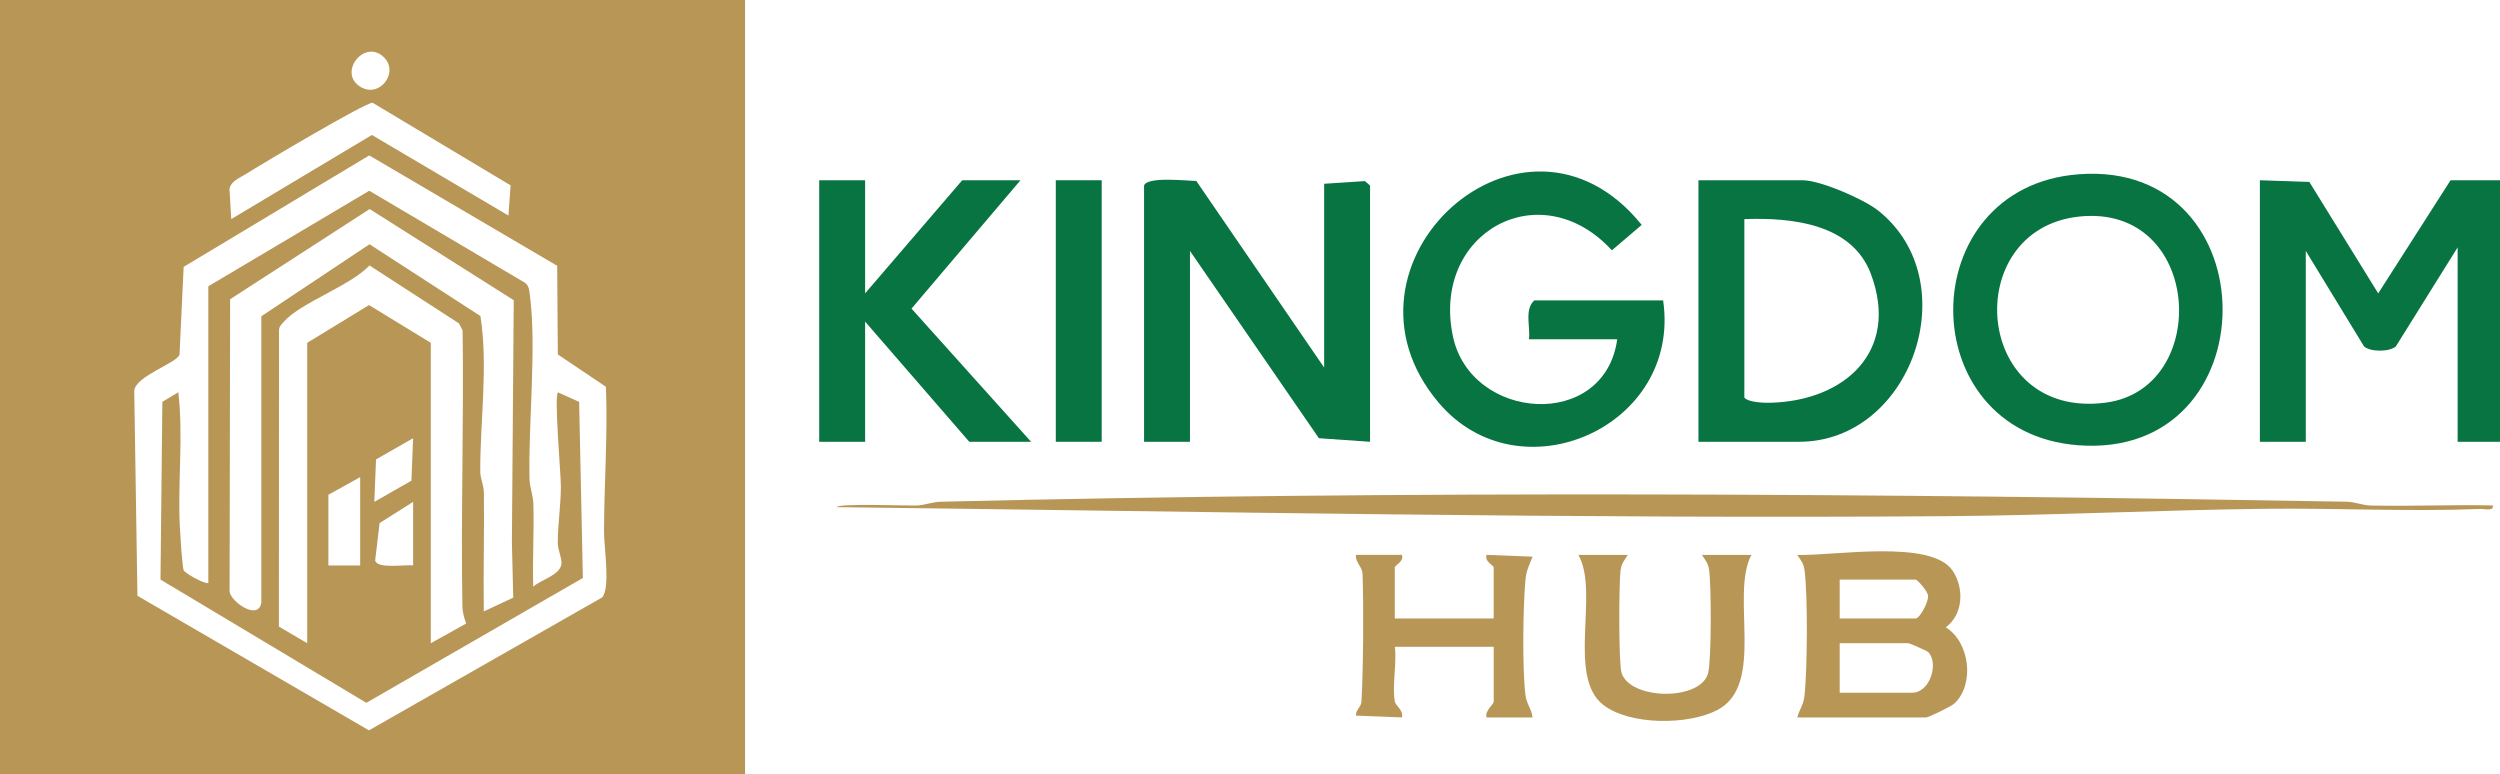
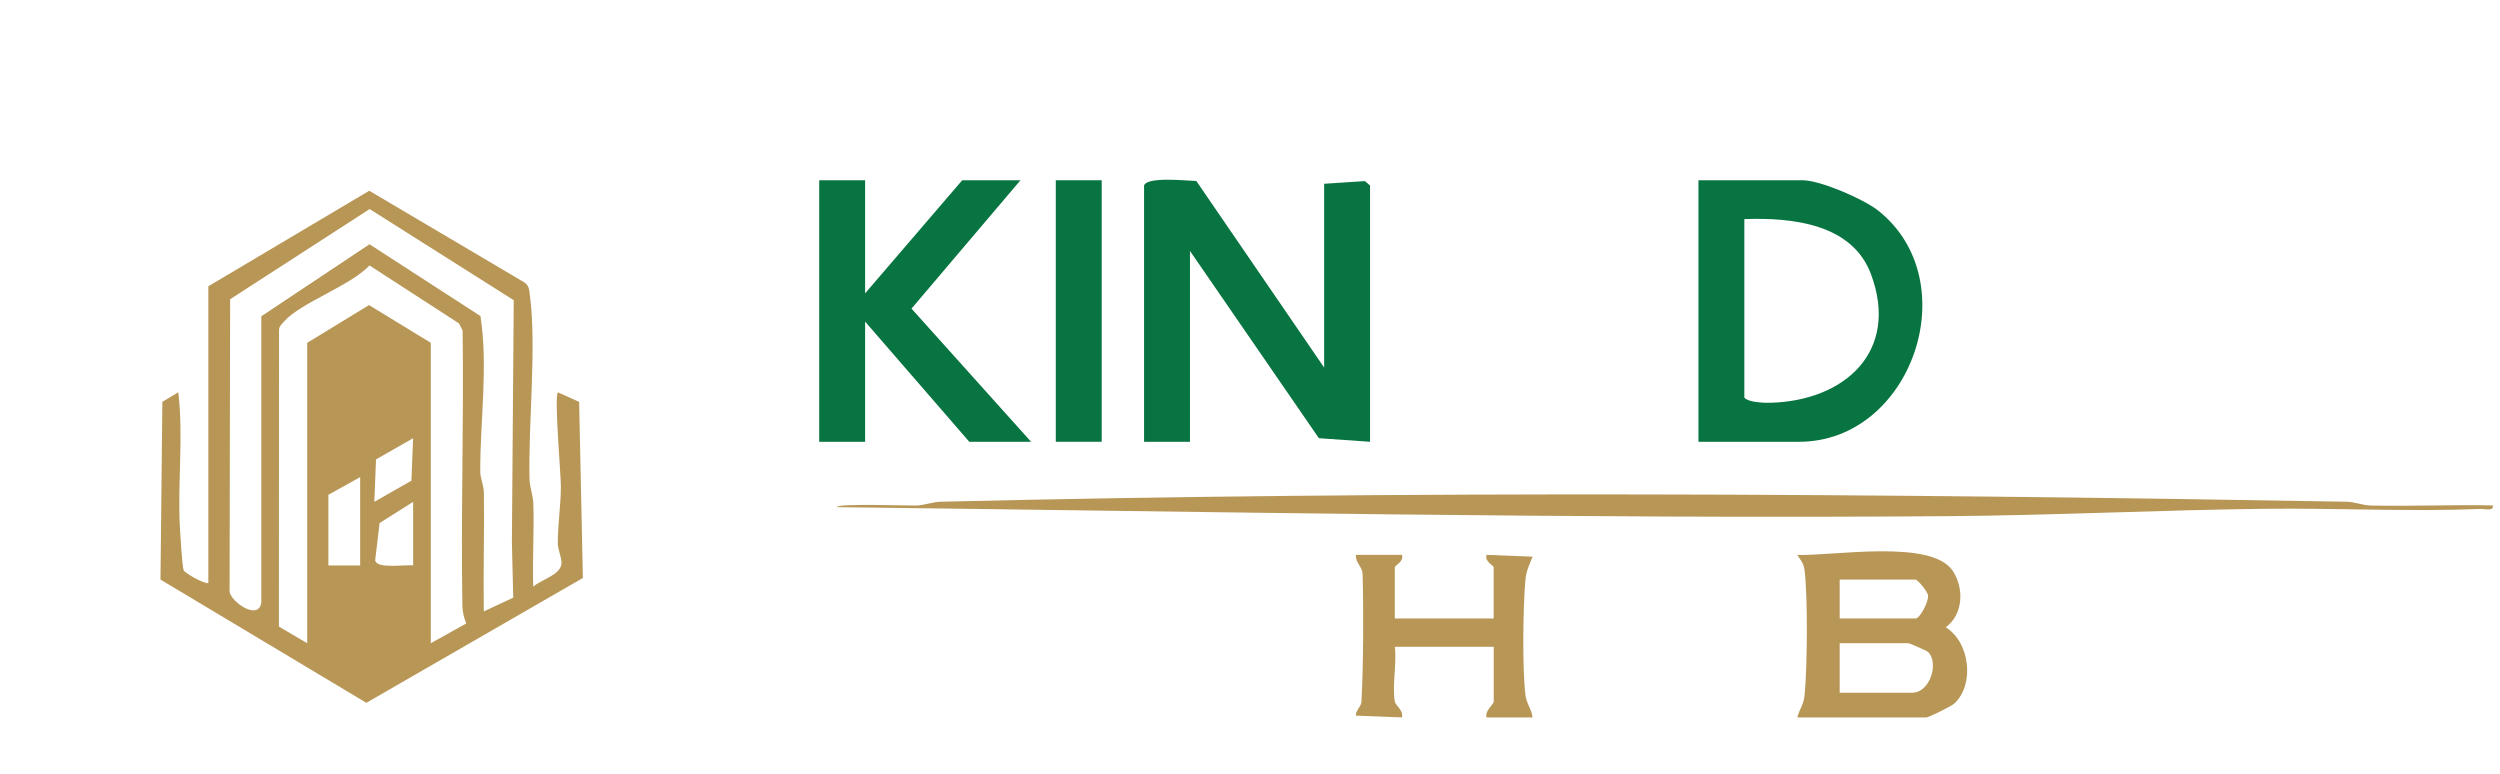
<svg xmlns="http://www.w3.org/2000/svg" width="323" height="100" viewBox="0 0 323 100" fill="none">
  <g clip-path="url(#clip0_2227_4277)">
-     <path d="M0 0V100H96.261V0H0ZM49.618 7.416C51.671 9.47 48.801 13.014 46.26 11C43.842 9.082 47.209 5.005 49.618 7.416ZM31.798 22.466C33.737 21.237 47.127 13.274 48.135 13.274L65.973 23.95L65.69 27.849L48.048 17.438L29.878 28.306L29.649 24.425C29.814 23.402 30.972 22.991 31.798 22.466ZM77.798 77.187L47.67 94.361L17.756 76.977L17.345 50.466C17.546 48.562 22.824 46.936 23.194 45.817L23.728 34.48L47.706 20.078L71.986 34.338L72.073 45.794L78.286 49.973C78.533 56.228 78.054 62.475 78.04 68.703C78.035 70.744 78.889 75.954 77.798 77.187Z" fill="#B89656" />
-     <path d="M291.977 23.288L298.369 23.511L307.265 37.904L316.613 23.288H323V57.078H317.525V31.963L309.546 44.753C308.739 45.475 306.266 45.502 305.431 44.753L297.908 32.42V57.078H291.977V23.288Z" fill="#087441" />
    <path d="M147.813 23.973C148.183 22.776 153.32 23.361 154.565 23.384L171.08 47.489V23.744L176.345 23.397L177.011 23.973V57.078L170.401 56.617L153.744 32.42V57.078H147.813V23.973Z" fill="#087441" />
-     <path d="M208.946 43.836H197.541C197.746 42.205 196.925 40.018 198.225 38.813H214.877C217.263 55.164 196.346 64.352 185.903 52.059C170.661 34.119 196.879 10.178 212.108 29.055L208.257 32.342C199.028 22.288 184.936 30.018 187.705 43.402C189.986 54.434 207.313 55.685 208.946 43.831V43.836Z" fill="#087441" />
-     <path d="M268.615 22.512C246.985 24.11 246.931 55.877 268.487 57.525C293.36 59.425 293.364 20.676 268.615 22.512ZM272.091 52.018C254.905 54.311 253.149 29.644 268.61 27.982C284.532 26.274 285.805 50.187 272.091 52.018Z" fill="#087441" />
    <path d="M242.665 27.21C240.776 25.712 235.174 23.288 232.898 23.288H219.439V57.078H232.441C247.008 57.078 254.166 36.338 242.665 27.21ZM228.782 52.036C227.938 52.059 225.899 52 225.37 51.37V28.31C231.515 28.087 239.312 28.89 241.739 35.443C245.434 45.411 238.34 51.767 228.782 52.036Z" fill="#087441" />
    <path d="M111.773 23.288V37.9L124.318 23.288H131.846L117.767 39.872L133.215 57.078H125.231L111.773 41.552V57.078H105.842V23.288H111.773Z" fill="#087441" />
    <path d="M322.083 65.301C322.193 66.096 321.048 65.731 320.495 65.753C311.335 66.128 301.855 65.626 292.644 65.735C279.071 65.895 265.207 66.589 251.625 66.689C203.741 67.05 155.934 66.1 108.118 65.525C108.118 65.009 117.366 65.352 118.406 65.315C119.446 65.278 120.482 64.845 121.563 64.822C181.806 63.383 242.907 63.753 303.173 64.822C304.25 64.84 305.249 65.292 306.33 65.315C311.576 65.429 316.846 65.187 322.088 65.301H322.083Z" fill="#B89656" />
    <path d="M251.388 81.05C253.665 79.383 253.788 75.986 252.287 73.744C249.527 69.607 236.803 71.854 232.213 71.694C232.692 72.452 233.025 72.731 233.153 73.717C233.577 77.064 233.504 86.315 233.158 89.758C233.012 91.178 232.528 91.489 232.213 92.694H248.865C249.185 92.694 252.136 91.246 252.524 90.877C255.147 88.406 254.509 82.954 251.388 81.05ZM237.688 74.886H247.497C247.738 74.886 249.043 76.374 249.107 76.959C249.189 77.753 248.044 79.909 247.497 79.909H237.688V74.886ZM247.04 89.498H237.688V83.105H246.584C246.721 83.105 248.956 84.087 249.107 84.233C250.526 85.603 249.404 89.498 247.04 89.498Z" fill="#B89656" />
    <path d="M180.205 90.639C180.3 91.16 181.395 91.822 181.117 92.689L175.182 92.457C175.136 91.744 175.862 91.333 175.898 90.662C176.149 86.228 176.185 78.603 176.044 74.174C176.012 73.169 175.077 72.685 175.191 71.689H181.117C181.459 72.502 180.209 73.082 180.209 73.283V79.904H192.983V73.283C192.983 73.082 191.733 72.502 192.075 71.689L198.011 71.922C197.527 73.119 197.19 73.726 197.071 75.091C196.77 78.612 196.679 86.32 197.08 89.74C197.226 90.991 197.883 91.562 198.002 92.694H192.075C191.761 91.895 192.988 91.004 192.988 90.644V83.566H180.214C180.483 85.703 179.844 88.63 180.214 90.644L180.205 90.639Z" fill="#B89656" />
-     <path d="M210.315 71.689C209.85 72.457 209.503 72.721 209.375 73.717C209.156 75.411 209.124 85.621 209.494 86.89C210.543 90.489 219.877 90.612 220.707 86.89C221.127 85.018 221.1 75.817 220.831 73.721C220.703 72.726 220.361 72.457 219.891 71.694H226.278C223.527 76.909 228.144 88.461 221.889 91.731C218.107 93.708 210.57 93.726 207.144 91.073C202.395 87.393 206.679 76.457 203.923 71.694H210.31L210.315 71.689Z" fill="#B89656" />
    <path d="M142.339 23.288H136.408V57.078H142.339V23.288Z" fill="#087441" />
    <path d="M74.824 51.922L72.086 50.69C71.585 51.205 72.451 61.036 72.465 62.813C72.474 65.169 72.073 67.667 72.064 70.11C72.059 71.069 72.606 72.069 72.543 72.822C72.41 74.306 69.919 74.872 68.893 75.799C68.779 72.228 69.025 68.621 68.907 65.05C68.87 63.968 68.441 62.973 68.414 61.89C68.24 54.726 69.354 44.79 68.455 38.105C68.368 37.47 68.364 36.913 67.775 36.502L47.706 24.644L26.917 36.986V75.342C26.26 75.425 23.787 73.977 23.714 73.653C23.522 72.822 23.312 69.443 23.249 68.283C22.92 62.461 23.723 56.493 23.034 50.68L20.977 51.918L20.735 74.881L47.332 90.804L75.307 74.676L74.824 51.922ZM46.534 73.059H42.428V63.927L46.534 61.644V73.059ZM53.377 73.059C52.423 72.9 48.678 73.566 48.473 72.393L49.043 67.58L53.377 64.84V73.059ZM48.363 64.84L48.582 59.356L53.373 56.621L53.154 62.105L48.363 64.84ZM55.658 83.105V44.292L47.679 39.416L39.691 44.292V83.105L36.032 80.954L36.05 42.703C36.045 42.16 36.388 41.895 36.707 41.534C38.888 39.073 45.238 36.954 47.738 34.297L59.303 41.785L59.769 42.69C59.937 54.566 59.536 66.461 59.741 78.329C59.755 79.119 59.965 79.831 60.234 80.557L55.658 83.105ZM66.311 77.215L62.506 78.995C62.433 73.895 62.583 68.781 62.52 63.68C62.506 62.712 62.054 61.799 62.05 60.954C62.027 54.224 63.085 47.429 62.077 40.836L47.738 31.557L33.76 40.867V77.854C33.418 80.224 29.928 77.84 29.663 76.475L29.731 38.662L47.757 27.009L66.375 38.785L66.137 70.069L66.311 77.215Z" fill="#B89656" />
  </g>
  <defs>
    <clipPath id="clip0_2227_4277">
      <rect width="323" height="100" fill="white" />
    </clipPath>
  </defs>
</svg>